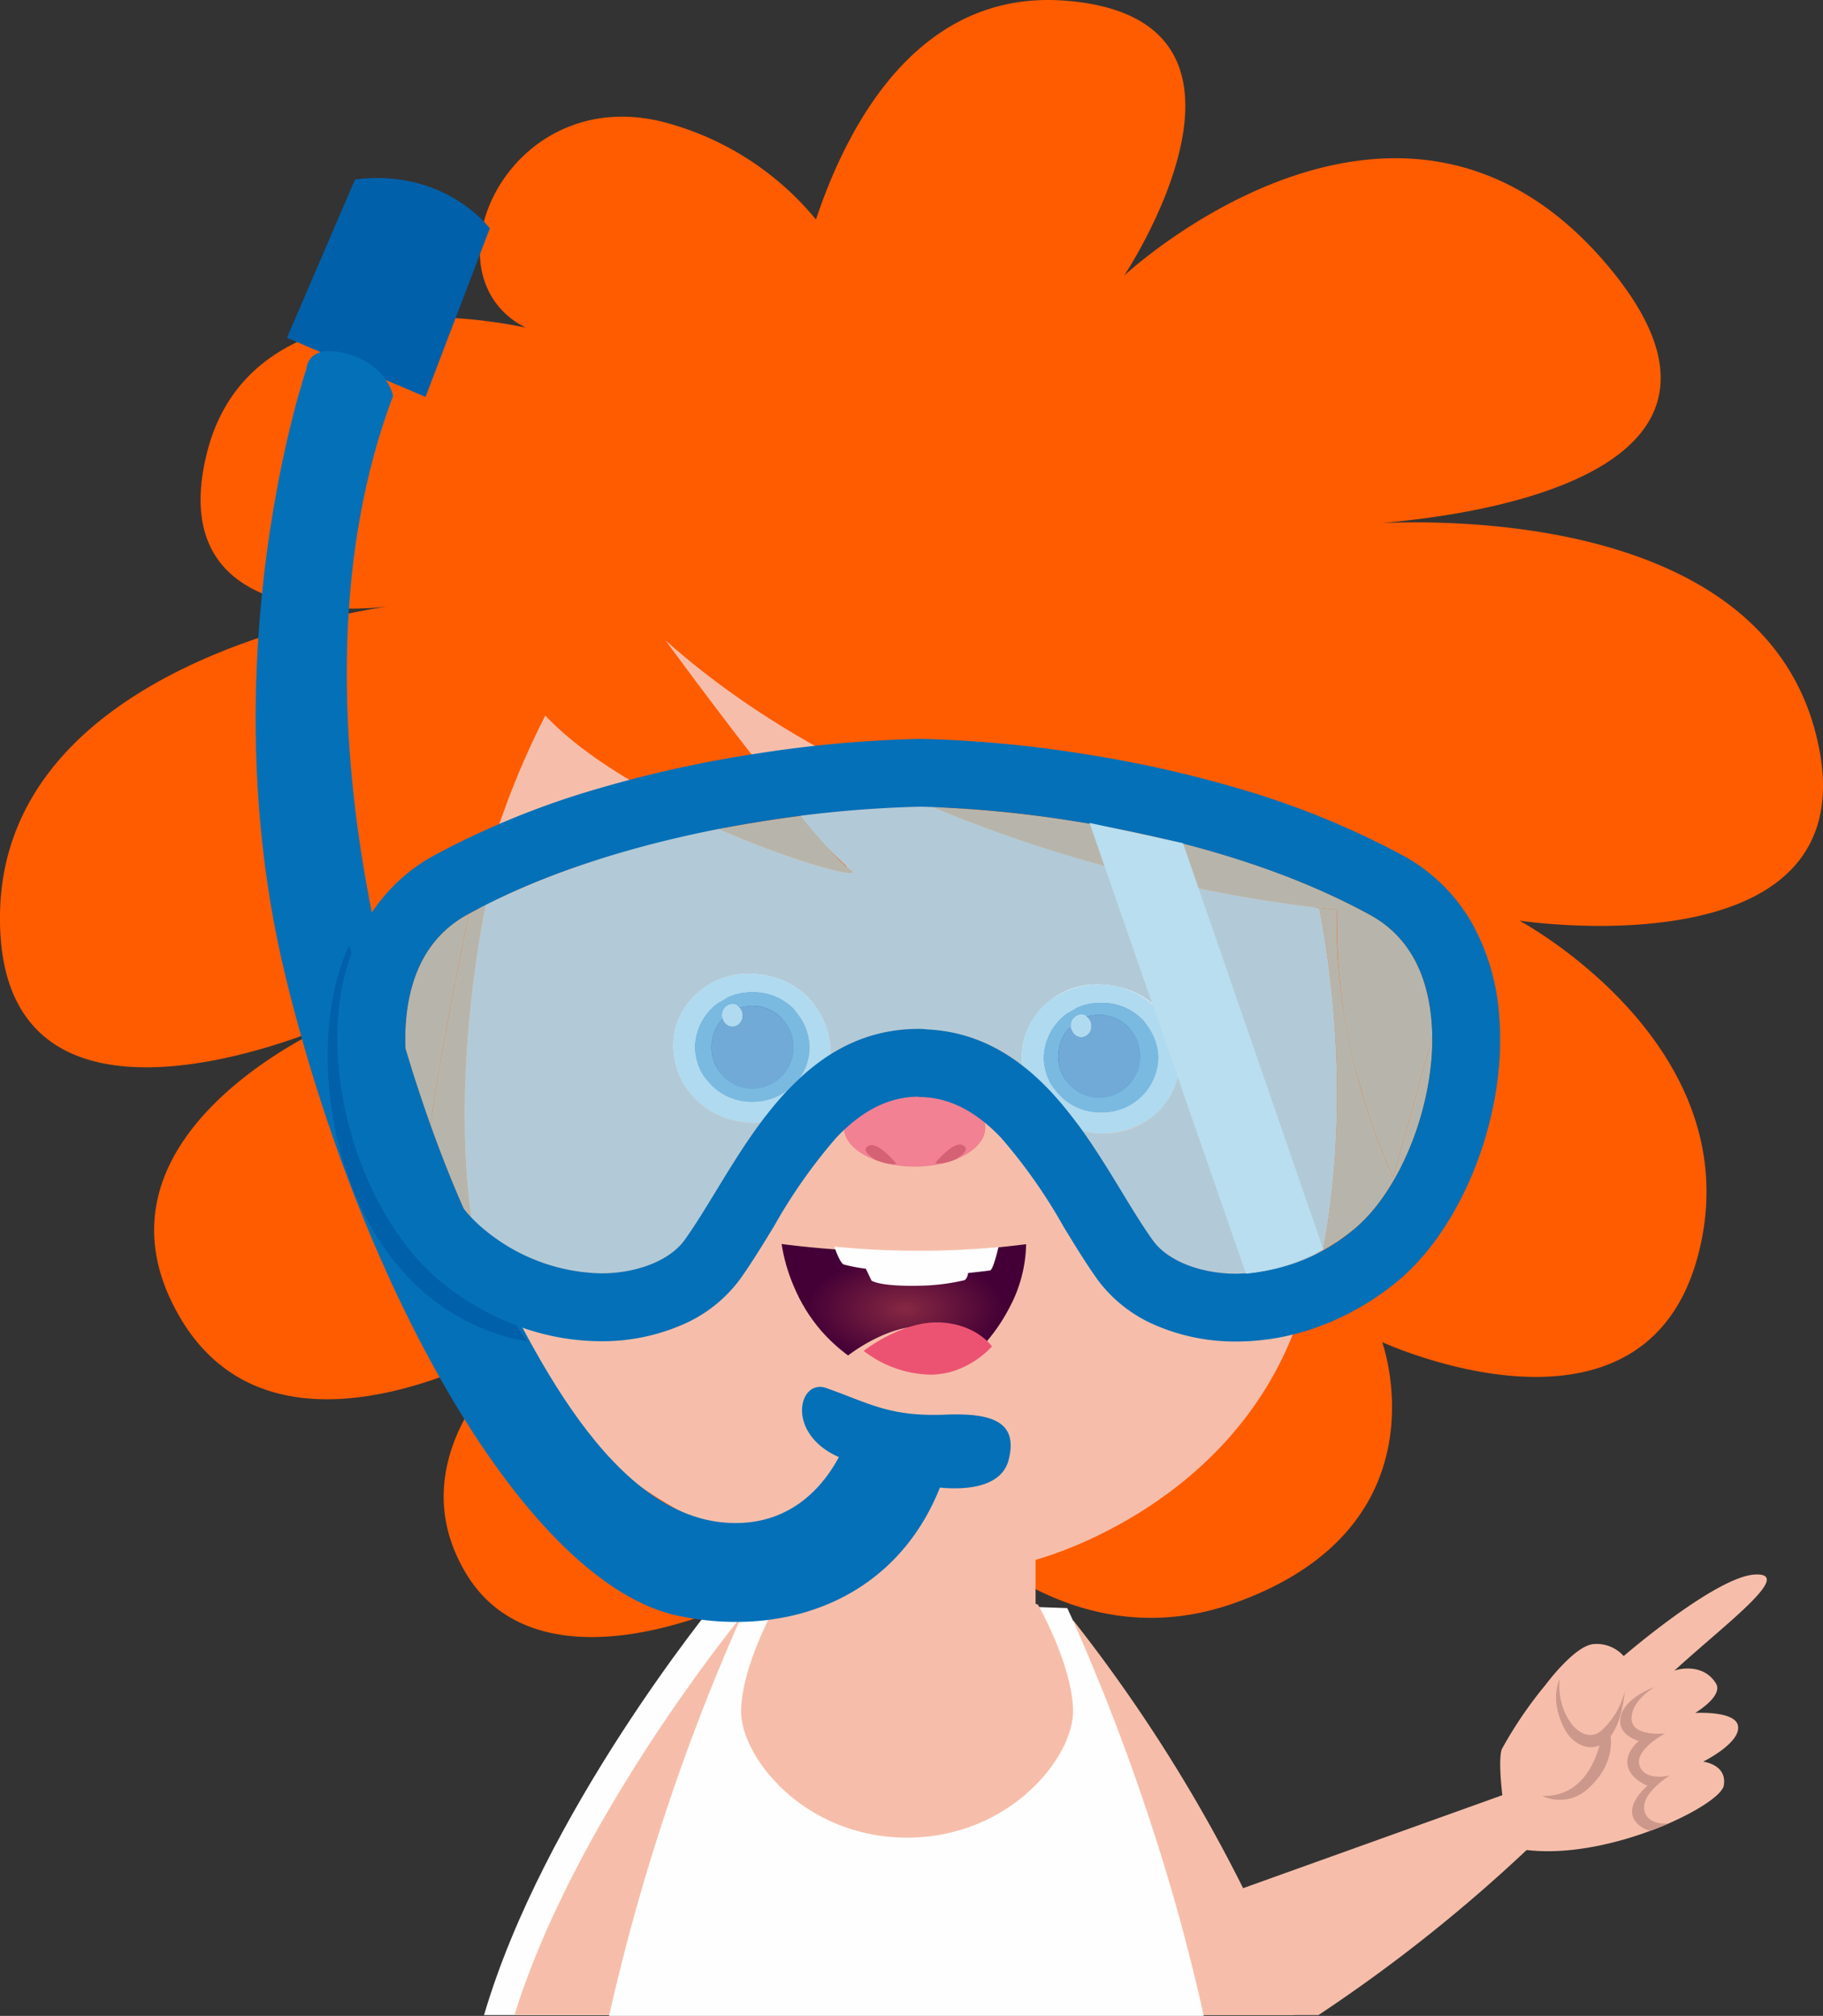
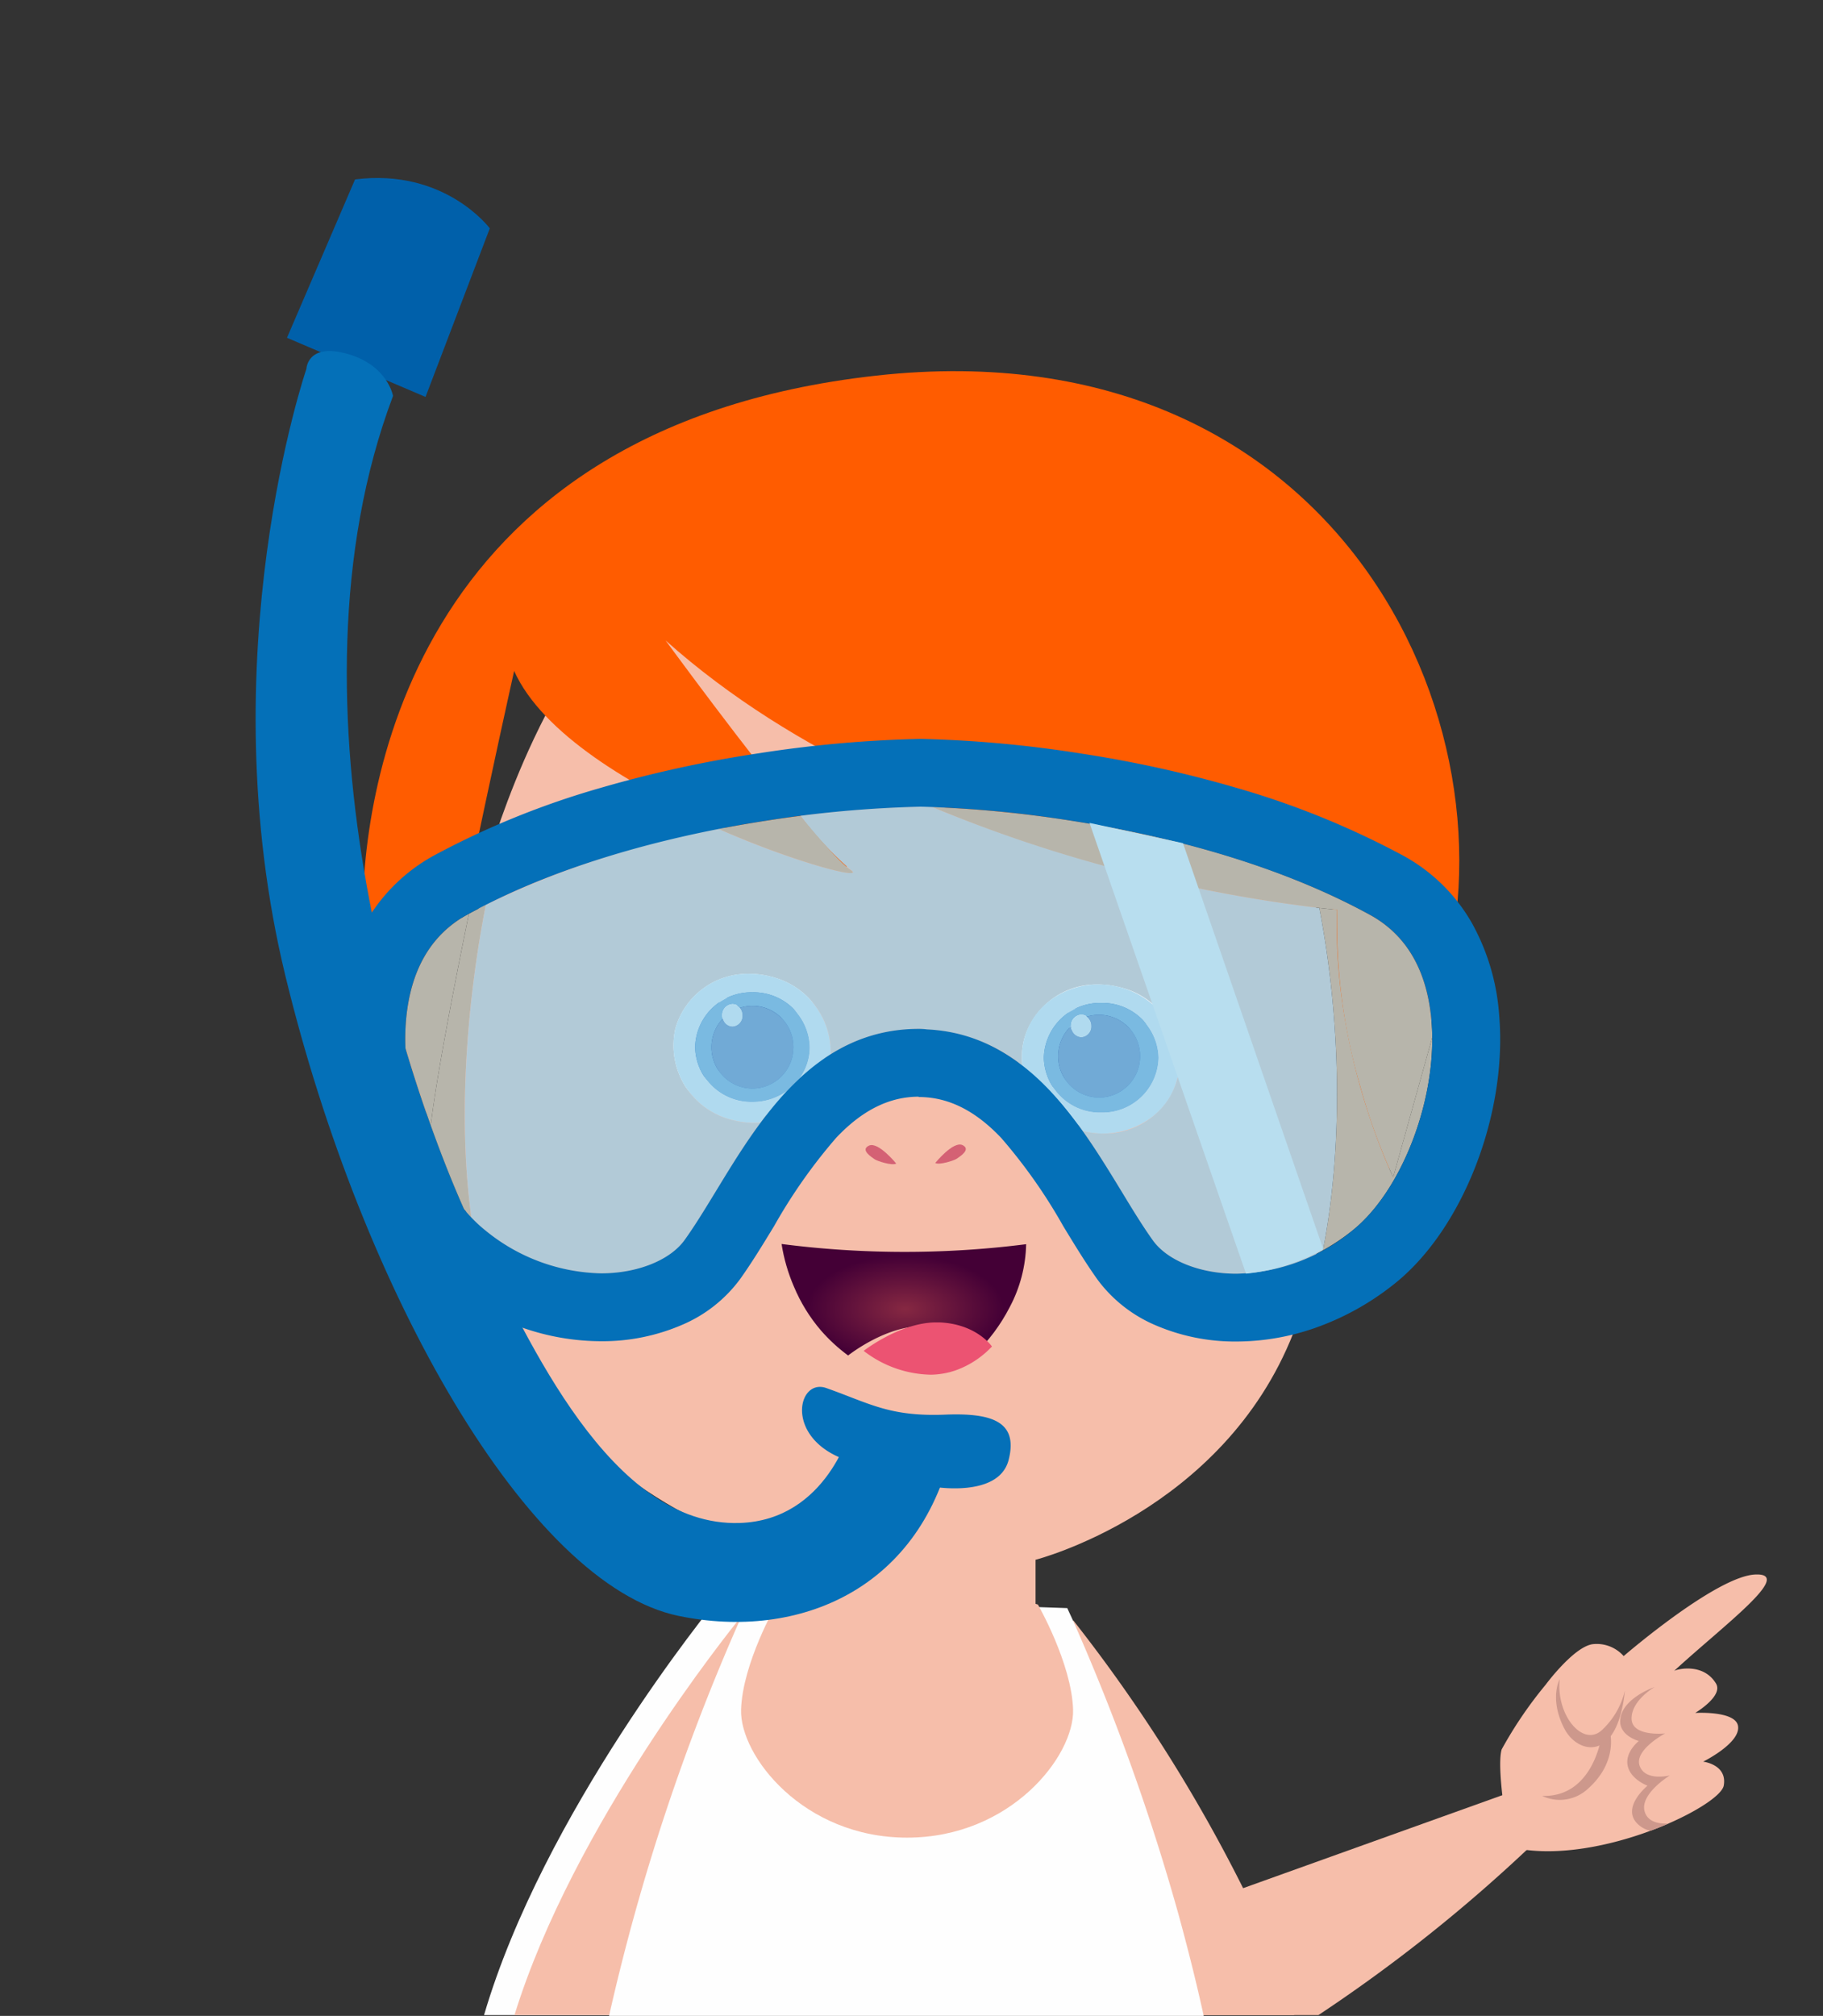
<svg xmlns="http://www.w3.org/2000/svg" width="202.75" height="224.147" viewBox="0 0 202.75 224.147">
  <rect x="0" y="0" width="202.75" height="224.147" fill="#333333" stroke="none" />
  <defs>
    <clipPath id="clip-path">
      <path id="Clip_41" data-name="Clip 41" d="M0,.023a15.563,15.563,0,0,1-1.827,7h0A19.867,19.867,0,0,1-5.764,12.3h0a10.161,10.161,0,0,1-3.722,2.373h0A10.361,10.361,0,0,0-5.764,12.3h0l.368-.373A7.468,7.468,0,0,0-11.32,9.15h0l-.5,0c-3.807.085-7.552,2.913-7.98,3.248h0A18.681,18.681,0,0,1-22.82,9.617h0a18.3,18.3,0,0,1-3.008-4.88h0A19.562,19.562,0,0,1-27.2,0h0A106.986,106.986,0,0,0,0,.023" transform="translate(0.625 -0.173) rotate(-180)" fill="none" />
    </clipPath>
    <radialGradient id="radial-gradient" cx="0.506" cy="0.492" r="0.402" gradientTransform="matrix(-1, 0, 0, 1, 1.011, 0)" gradientUnits="objectBoundingBox">
      <stop offset="0" stop-color="#862842" />
      <stop offset="1" stop-color="#440036" />
    </radialGradient>
  </defs>
  <g id="Group_90" data-name="Group 90" transform="translate(202.75 -0.853) rotate(180)">
    <g id="Group_39" data-name="Group 39">
      <path id="Fill_1" data-name="Fill 1" d="M-74.707,25.6h47.689A174.268,174.268,0,0,0-3.238,6.655C-1.176,4.693,0,3.487,0,3.487L-3.351,0-6.944,1.287-35.4,11.493l-7.25,2.6-8.12,2.923Z" transform="translate(29.097 -199.309) rotate(-180)" fill="#f6beaa" />
      <path id="Fill_3" data-name="Fill 3" d="M-35.283,49.275H-9.489l6.042-26.566L0,7.554-3.061,4.146l-.387-.419L-6.8,0-9.2,2.907c-.789.966-19.494,23.884-26.084,46.368" transform="translate(113.632 -175.637) rotate(-180)" fill="#fefefe" />
-       <path id="Fill_5" data-name="Fill 5" d="M-159.5,67.424c-3.267.4-25.128,2.416-20.229-17.09,5.3-21.063,35.47-13.891,35.47-13.891-11.648-5.828-2.115-27.344,15.354-22.86A32.584,32.584,0,0,1-112,24.409C-108.367,13.534-100.417-1.218-84.2.08c25.454,2.036,6.481,30.561,6.481,30.561s30.537-28.525,53.679-1.22c19.612,23.149-14.315,27.839-25.1,28.734C-38.97,57.74-7.11,58.3-.909,81.175c7.4,27.3-32.854,21.192-32.854,21.192s25.918,13.858,19.9,37.083-35.167,9.779-35.167,9.779,7.4,20.38-16.2,28.935c-16.748,6.08-29.767-5.3-35.915-12.417-15.826,13.834-41.209,23.574-49.8,9.164-8.789-14.752,8.789-27.391,8.789-27.391s-29.14,18.963-40.706-1.263c-11.072-19.369,14.772-31.4,16.965-32.376-2.538,1.106-37.294,15.728-36.851-12.282.433-27.4,38.831-33.564,43.244-34.176" transform="translate(0 -0.853) rotate(-180)" fill="#ff5c00" />
      <path id="Fill_7" data-name="Fill 7" d="M-28.436,2.894l2.61,11.459,4.769,20.939,1.949,8.584H0A96.352,96.352,0,0,0-5.687,29.766,173.656,173.656,0,0,0-24.569,0l-2.239,1.671Z" transform="translate(58.806 -181.035) rotate(-180)" fill="#f6beaa" />
      <path id="Fill_9" data-name="Fill 9" d="M-28.372,44.309H-9.3l6.928-30.391L0,3.5-1.063,2.33-3.158,0l-.016.014c-.016.016-.032.034-.032.05C-4.334,1.446-21.847,23.175-28.372,44.309" transform="translate(117.16 -180.603) rotate(-180)" fill="#f6beaa" />
      <path id="Fill_11" data-name="Fill 11" d="M-66.136,46.141H0c-.87-3.97-1.853-7.827-2.866-11.507A240.518,240.518,0,0,0-14.5,2.266C-14.935,1.318-15.177.8-15.177.8L-18.334.691-29.983.241V0l-3.383.112-2.256-.08V.193l-11.953.37h-.018L-48.2.595l-2.723.08s-.193.4-.516,1.157l-.016.016c-.016.016-.032.032-.032.048A238.749,238.749,0,0,0-66.136,46.141" transform="translate(68.876 -178.859) rotate(-180)" fill="#fefefe" />
      <path id="Fill_13" data-name="Fill 13" d="M-92.479,36.528C-89,26.742-80.138,5.973-61.887,1.68S-25.039.653-12.176,19.19,3.468,73.771-4.354,93.682s-28.679,25.232-28.679,25.232v4.9l.258.077s3.747,6.523,3.913,11.674S-35.8,149.81-47.326,149.81s-18.626-9.093-18.46-14.244,3.912-11.674,3.912-11.674l.332-.1v-6.078s-13.68-1.977-26.938-17.336c-14.081-16.3-7.476-54.069-4-63.85" transform="translate(54.543 -55.371) rotate(-180)" fill="#f6beaa" />
      <path id="Fill_15" data-name="Fill 15" d="M-7.919,88.754c-.754-1.614-6.7-14.792-6.159-29.568,0,0-45.43-3.561-74.2-29.248,0,0,1.365,1.867,3.394,4.581,5,6.682,14.019,18.5,16.622,20.222,3.656,2.427-30.608-7.433-36.856-21.409,0,0-10.25,45.837-10.045,52.5,0,0-6.609-11.542-6.794-24.707S-117.415,6.351-64.9.5,7.87,41.441-2.72,70.629L-7.837,88.921Z" transform="translate(40.45 -42.124) rotate(-180)" fill="#ff5c00" />
      <path id="Fill_17" data-name="Fill 17" d="M-17.306,6.072a8.532,8.532,0,0,0,6.44,10.207A8.559,8.559,0,0,0-.254,10.508,8.535,8.535,0,0,0-6.692.3,8.56,8.56,0,0,0-17.306,6.072" transform="translate(72.067 -109.615) rotate(-180)" fill="#fefefe" />
      <path id="Fill_19" data-name="Fill 19" d="M-12.778,6.1a6.25,6.25,0,0,0,6.39,6.1A6.25,6.25,0,0,0,0,6.1,6.252,6.252,0,0,0-6.388,0a6.252,6.252,0,0,0-6.39,6.1" transform="translate(74.403 -111.673) rotate(-180)" fill="#4990cc" />
      <path id="Fill_21" data-name="Fill 21" d="M-9.122,4.6a4.578,4.578,0,0,0,4.558,4.6A4.583,4.583,0,0,0,0,4.6,4.584,4.584,0,0,0-4.564,0,4.579,4.579,0,0,0-9.122,4.6" transform="translate(76.463 -112.995) rotate(-180)" fill="#2b64ad" />
      <path id="Fill_23" data-name="Fill 23" d="M-2.259,1.255A1.2,1.2,0,0,0-1.131,2.509,1.2,1.2,0,0,0,0,1.255,1.2,1.2,0,0,0-1.131,0,1.2,1.2,0,0,0-2.259,1.255" transform="translate(81.884 -112.987) rotate(-180)" fill="#fefefe" />
      <path id="Fill_25" data-name="Fill 25" d="M-17.3,6.075A8.531,8.531,0,0,0-10.871,16.28,8.562,8.562,0,0,0-.254,10.512,8.537,8.537,0,0,0-6.693.305,8.553,8.553,0,0,0-17.3,6.075" transform="translate(110.894 -108.434) rotate(-180)" fill="#fefefe" />
      <path id="Fill_27" data-name="Fill 27" d="M-12.771,6.1a6.247,6.247,0,0,0,6.385,6.1A6.248,6.248,0,0,0,0,6.1,6.248,6.248,0,0,0-6.386,0a6.248,6.248,0,0,0-6.385,6.1" transform="translate(113.233 -110.493) rotate(-180)" fill="#4990cc" />
      <path id="Fill_29" data-name="Fill 29" d="M-9.125,4.593a4.584,4.584,0,0,0,4.564,4.6A4.582,4.582,0,0,0,0,4.593,4.58,4.58,0,0,0-4.561,0,4.583,4.583,0,0,0-9.125,4.593" transform="translate(115.058 -112.002) rotate(-180)" fill="#2b64ad" />
      <path id="Fill_31" data-name="Fill 31" d="M-2.259,1.25A1.2,1.2,0,0,0-1.128,2.506,1.194,1.194,0,0,0,0,1.25,1.192,1.192,0,0,0-1.128,0,1.2,1.2,0,0,0-2.259,1.25" transform="translate(120.715 -111.812) rotate(-180)" fill="#fefefe" />
-       <path id="Fill_33" data-name="Fill 33" d="M-15.745,4.363c0,2.412,3.525,4.362,7.875,4.362S0,6.776,0,4.363-3.527,0-7.87,0s-7.875,1.956-7.875,4.363" transform="translate(93.156 -121.854) rotate(-180)" fill="#f18193" />
      <path id="Fill_35" data-name="Fill 35" d="M-3.4,2.05S-1.406-.418-.38.062-.721,1.365-1,1.57-2.99,2.325-3.4,2.05" transform="translate(95.33 -128.113) rotate(-180)" fill="#d46174" />
      <path id="Fill_37" data-name="Fill 37" d="M0,2.053S-2-.417-3.027.062s.342,1.3.617,1.508,1.993.757,2.41.484" transform="translate(103.078 -128.174) rotate(-180)" fill="#d46174" />
    </g>
    <g id="Group_42" data-name="Group 42" transform="translate(88 -139)">
      <path id="Clip_41-2" data-name="Clip 41" d="M0,.023a15.563,15.563,0,0,1-1.827,7h0A19.867,19.867,0,0,1-5.764,12.3h0a10.161,10.161,0,0,1-3.722,2.373h0A10.361,10.361,0,0,0-5.764,12.3h0l.368-.373A7.468,7.468,0,0,0-11.32,9.15h0l-.5,0c-3.807.085-7.552,2.913-7.98,3.248h0A18.681,18.681,0,0,1-22.82,9.617h0a18.3,18.3,0,0,1-3.008-4.88h0A19.562,19.562,0,0,1-27.2,0h0A106.986,106.986,0,0,0,0,.023" transform="translate(0.625 -0.173) rotate(-180)" fill="none" />
      <g id="Group_42-2" data-name="Group 42" clip-path="url(#clip-path)">
        <path id="Fill_40" data-name="Fill 40" d="M0,.023a15.563,15.563,0,0,1-1.827,7h0A19.867,19.867,0,0,1-5.764,12.3h0a10.161,10.161,0,0,1-3.722,2.373h0A10.361,10.361,0,0,0-5.764,12.3h0l.368-.373A7.468,7.468,0,0,0-11.32,9.15h0l-.5,0c-3.807.085-7.552,2.913-7.98,3.248h0A18.681,18.681,0,0,1-22.82,9.617h0a18.3,18.3,0,0,1-3.008-4.88h0A19.562,19.562,0,0,1-27.2,0h0A106.986,106.986,0,0,0,0,.023" transform="translate(0.625 -0.173) rotate(-180)" fill="url(#radial-gradient)" />
      </g>
    </g>
    <g id="Group_89" data-name="Group 89" transform="translate(6 -20)">
      <path id="Fill_43" data-name="Fill 43" d="M-6.345,0l.5,0C-1.7.172-.008,2.669,0,2.683l-.364.362A10.231,10.231,0,0,1-4.038,5.331a8.9,8.9,0,0,1-2.727.484,12.546,12.546,0,0,1-7.507-2.651l.045-.032C-13.8,2.81-10.1.082-6.345,0" transform="translate(86.425 -127.891) rotate(-180)" fill="#ec5372" />
      <path id="Fill_45" data-name="Fill 45" d="M-7.148,24.347,0,5.6S-4.986-1.108-14.986.16l-7.57,17.608Z" transform="translate(142.276 -0.643) rotate(-180)" fill="#0060aa" />
      <path id="Fill_47" data-name="Fill 47" d="M-11.36,119.622s-2.624,10.383-12.43,10.689c-14.293.45-23.481-20.273-29.06-31.515-7.418-14.948-22.562-59.08-9.478-93.8,0,0-.57-3.4-5.057-4.676s-4.576,1.665-4.576,1.665-10.958,31.96-2.343,67.468c8.559,35.293,27.066,67.73,43.734,71.189C-17.122,143.427-3.412,137.61,0,121.344c0,0-3.81-4.427-11.36-1.723" transform="translate(90.711 -19.884) rotate(-180)" fill="#0470b8" />
      <path id="Fill_49" data-name="Fill 49" d="M-12.151,38.407h0a23.616,23.616,0,0,0,3.238-2.166C-3.769,32.154.061,22.912,0,14.743l-4.342,15.53-.082-.167C-5.545,27.7-11.1,14.967-10.579.543c-.016,0-.742-.059-1.983-.2,2.473,12.815,2.623,26.687.411,38.061Zm-94.714-3.636v0c-1.953-14.206.474-29.047,1.609-34.768-.665.336-1.3.668-1.886.986-2.336,11.479-3.762,19.4-4.239,23.547,1.214,3.388,2.463,6.527,3.71,9.329.268.322.531.618.8.906Z" transform="translate(37.459 -81.465) rotate(-180)" fill="#b7b5ab" />
      <path id="Fill_51" data-name="Fill 51" d="M-46.289,0c.031,0,.476,0,1.278.034A165.333,165.333,0,0,0-1.968,11.259C.5,24.051.657,37.939-1.558,49.322a20,20,0,0,1-9.633,2.6c-4.029,0-7.676-1.457-9.289-3.71-1.133-1.581-2.287-3.471-3.506-5.471-1.318-2.164-2.725-4.473-4.3-6.689A9.306,9.306,0,0,0-26,36.342a8.369,8.369,0,0,0,8.244-6.074,8.533,8.533,0,0,0-6.433-10.2,9.357,9.357,0,0,0-2.358-.3,8.369,8.369,0,0,0-8.244,6.071,7.765,7.765,0,0,0-.195,2.945,18.385,18.385,0,0,0-10.6-4.017,7.016,7.016,0,0,0-.954-.059,18.068,18.068,0,0,0-9.762,2.822,8.67,8.67,0,0,0-6.675-8.637,9.321,9.321,0,0,0-2.36-.307,8.369,8.369,0,0,0-8.242,6.075,8.527,8.527,0,0,0,6.428,10.2,9.384,9.384,0,0,0,2.361.305c.23,0,.46-.008.687-.026-1.843,2.479-3.451,5.118-4.944,7.57-1.223,2-2.372,3.89-3.506,5.468-1.616,2.261-5.255,3.715-9.285,3.715h-.006a20.95,20.95,0,0,1-12.871-4.776,14.9,14.9,0,0,1-1.553-1.428c-1.661-12.08-.221-25.547,1.608-34.77A101,101,0,0,1-68.77,2.479c7.05,3.1,13.311,4.9,14.661,4.9.348,0,.37-.119,0-.368a39.843,39.843,0,0,1-5.571-5.985A122.1,122.1,0,0,1-46.289,0" transform="translate(48.052 -70.55) rotate(-180)" fill="#b2cad7" />
      <path id="Fill_53" data-name="Fill 53" d="M-4.341,41.154v0L0,25.624c0-.634-.033-1.259-.086-1.859-.484-5.594-2.786-9.555-6.842-11.772C-14.944,7.606-24.785,4.312-36.175,2.2A138.362,138.362,0,0,0-55.6,0a157.671,157.671,0,0,0,26.41,8.349,159.894,159.894,0,0,0,16.634,2.876c1.265.142,1.977.2,1.984.2A64.158,64.158,0,0,0-7.983,31.142a68.342,68.342,0,0,0,3.56,9.847l.081.163ZM-111.38,35.411h0c.481-4.177,1.906-12.1,4.237-23.541l-.042.023c-.037.02-.073.04-.111.059-4.059,2.222-6.36,6.184-6.84,11.776a24.6,24.6,0,0,0-.066,3.055C-113.342,29.672-112.394,32.575-111.38,35.411ZM-64.7,7.349c.161,0,.251-.026.266-.077s-.072-.16-.27-.291c-.947-.629-2.821-2.643-5.57-5.987-3.1.394-6.154.882-9.087,1.451C-72.551,5.439-66.129,7.349-64.7,7.349Z" transform="translate(37.46 -70.583) rotate(-180)" fill="#b7b5ab" />
      <path id="Fill_55" data-name="Fill 55" d="M-8.5,16.579a8.918,8.918,0,0,0,5.2-1.662,7.853,7.853,0,0,0,3.04-4.412,7.938,7.938,0,0,0-1.02-6.294A9.049,9.049,0,0,0-6.687.3,9.47,9.47,0,0,0-9.045,0a8.92,8.92,0,0,0-5.2,1.66,7.865,7.865,0,0,0-3.044,4.411,7.813,7.813,0,0,0-.194,2.946,33.826,33.826,0,0,1,6.7,7.278A9.357,9.357,0,0,0-8.5,16.579ZM-8.716,2.057a6.253,6.253,0,0,1,6.382,6.1,6.253,6.253,0,0,1-6.382,6.1,6.254,6.254,0,0,1-6.384-6.1A6.254,6.254,0,0,1-8.716,2.057Z" transform="translate(65.557 -90.312) rotate(-180)" fill="#b0daef" />
      <path id="Fill_57" data-name="Fill 57" d="M-6.382,12.2A6.253,6.253,0,0,0,0,6.1,6.253,6.253,0,0,0-6.382,0a6.254,6.254,0,0,0-6.383,6.1A6.254,6.254,0,0,0-6.382,12.2ZM-6.617,1.321a4.584,4.584,0,0,1,4.559,4.6,4.583,4.583,0,0,1-4.559,4.6,4.58,4.58,0,0,1-4.555-4.6A4.638,4.638,0,0,1-9.731,2.564,1.2,1.2,0,0,1-8.6,1.313a1.046,1.046,0,0,1,.631.215A4.5,4.5,0,0,1-6.617,1.321Z" transform="translate(67.892 -92.37) rotate(-180)" fill="#7abae1" />
      <path id="Fill_59" data-name="Fill 59" d="M-4.56,0A4.581,4.581,0,0,1,0,4.6a4.581,4.581,0,0,1-4.56,4.6A4.576,4.576,0,0,1-9.113,4.6,4.607,4.607,0,0,1-7.673,1.242v0A1.2,1.2,0,0,0-6.546,2.5a1.2,1.2,0,0,0,1.13-1.255,1.3,1.3,0,0,0-.5-1.04A4.49,4.49,0,0,1-4.56,0" transform="translate(69.949 -93.691) rotate(-180)" fill="#71aad6" />
      <path id="Fill_61" data-name="Fill 61" d="M-1.13,0A1.054,1.054,0,0,1-.5.215,1.3,1.3,0,0,1,0,1.255,1.2,1.2,0,0,1-1.13,2.51,1.2,1.2,0,0,1-2.257,1.255v0A1.2,1.2,0,0,1-1.13,0" transform="translate(75.365 -93.683) rotate(-180)" fill="#b0daef" />
      <path id="Fill_63" data-name="Fill 63" d="M-9.046,0a9.382,9.382,0,0,1,2.36.305A8.671,8.671,0,0,1-.01,8.942a23.455,23.455,0,0,0-3.433,2.653A5.883,5.883,0,0,0-2.338,8.16a6.244,6.244,0,0,0-6.379-6.1,6.245,6.245,0,0,0-6.38,6.1,6.244,6.244,0,0,0,6.38,6.1,6.551,6.551,0,0,0,3.8-1.2,39.522,39.522,0,0,0-2.9,3.493c-.227.016-.457.024-.687.024a9.382,9.382,0,0,1-2.361-.3,8.529,8.529,0,0,1-6.427-10.2A8.367,8.367,0,0,1-9.046,0" transform="translate(104.346 -89.131) rotate(-180)" fill="#b0daef" />
      <path id="Fill_65" data-name="Fill 65" d="M-6.38,12.2a6.533,6.533,0,0,0,3.8-1.2c.471-.5.966-1,1.473-1.469A5.883,5.883,0,0,0,0,6.1,6.252,6.252,0,0,0-6.38,0a6.251,6.251,0,0,0-6.378,6.1A6.252,6.252,0,0,0-6.38,12.2Zm0-10.7A4.58,4.58,0,0,1-1.823,6.1,4.583,4.583,0,0,1-6.38,10.7a4.585,4.585,0,0,1-4.559-4.6A4.59,4.59,0,0,1-9.683,2.938a1.443,1.443,0,0,1-.048-.368A1.2,1.2,0,0,1-8.6,1.318a1.081,1.081,0,0,1,.833.408A4.509,4.509,0,0,1-6.38,1.508Z" transform="translate(106.683 -91.19) rotate(-180)" fill="#7abae1" />
      <path id="Fill_67" data-name="Fill 67" d="M-4.557,0A4.578,4.578,0,0,1,0,4.592a4.58,4.58,0,0,1-4.557,4.6,4.583,4.583,0,0,1-4.56-4.6A4.587,4.587,0,0,1-7.859,1.43a1.151,1.151,0,0,0,1.082.885A1.194,1.194,0,0,0-5.651,1.061,1.331,1.331,0,0,0-5.946.219,4.52,4.52,0,0,1-4.557,0" transform="translate(108.507 -92.698) rotate(-180)" fill="#71aad6" />
      <path id="Fill_69" data-name="Fill 69" d="M-1.127,0A1.077,1.077,0,0,1-.293.408,1.333,1.333,0,0,1,0,1.25,1.2,1.2,0,0,1-1.127,2.507a1.15,1.15,0,0,1-1.08-.887,1.385,1.385,0,0,1-.05-.37A1.2,1.2,0,0,1-1.127,0" transform="translate(114.158 -92.508) rotate(-180)" fill="#b0daef" />
-       <path id="Fill_71" data-name="Fill 71" d="M0,44.09C-8.32,32.161-16.089,14.153-19.783,0-25.757,12.66-21.123,40.219,0,44.09" transform="translate(138.114 -85.929) rotate(-180)" fill="#0060aa" />
      <path id="Fill_73" data-name="Fill 73" d="M-29.343,67.008h0a26.613,26.613,0,0,0,8.8-1.526,30.065,30.065,0,0,0,8.779-4.889C-4.18,54.567.828,41.718-.115,30.7A24.631,24.631,0,0,0-3.134,20.5a19.576,19.576,0,0,0-7.72-7.554,93.823,93.823,0,0,0-18.3-7.45A133.424,133.424,0,0,0-46.473,1.651,133.44,133.44,0,0,0-64.452,0a135.8,135.8,0,0,0-18.2,1.631A134.332,134.332,0,0,0-100.12,5.468a93.092,93.092,0,0,0-18.367,7.448,19.557,19.557,0,0,0-7.714,7.548,24.628,24.628,0,0,0-3.018,10.2c-.944,11.016,4.06,23.867,11.64,29.894a30.1,30.1,0,0,0,8.783,4.891,26.61,26.61,0,0,0,8.8,1.526,22.335,22.335,0,0,0,9.052-1.84A15.586,15.586,0,0,0-84.56,60.1c1.294-1.808,2.515-3.81,3.807-5.929a59.656,59.656,0,0,1,6.9-9.811c2.9-3.072,5.907-4.569,9.179-4.576v.037c3.281,0,6.287,1.494,9.192,4.565a59.5,59.5,0,0,1,6.9,9.816c1.294,2.124,2.515,4.128,3.811,5.939A15.6,15.6,0,0,0-38.4,65.169,22.352,22.352,0,0,0-29.343,67.008ZM-64.44,7.539A128.992,128.992,0,0,1-47.429,9.145c8.9,1.4,21.838,4.343,32.944,10.422,4.056,2.218,6.357,6.178,6.841,11.771.729,8.435-3.229,18.912-8.824,23.356a20.938,20.938,0,0,1-12.873,4.774c-4.029,0-7.675-1.456-9.289-3.71-1.151-1.606-2.347-3.571-3.5-5.471-4.742-7.78-10.643-17.46-21.607-17.984a6.974,6.974,0,0,0-.955-.059c-11.558.022-17.628,9.993-22.505,18l-.093.152c-1.187,1.944-2.308,3.779-3.412,5.316-1.614,2.257-5.259,3.715-9.287,3.715a20.952,20.952,0,0,1-12.877-4.775c-5.592-4.445-9.55-14.922-8.824-23.354.48-5.591,2.781-9.552,6.841-11.773,11.157-6.107,24.207-9.039,33.19-10.423A129.506,129.506,0,0,1-64.44,7.539Z" transform="translate(29.902 -63.01) rotate(-180)" fill="#0470b8" />
      <path id="Fill_75" data-name="Fill 75" d="M-15.606,2.256,0,47.413A22.259,22.259,0,0,1-8.6,50.12L-26.005,0Z" transform="translate(49.574 -72.352) rotate(-180)" fill="#b8deef" />
-       <path id="Fill_77" data-name="Fill 77" d="M0,.05s-.573,2.534-.94,2.6-2.44.289-2.44.289-.072.648-.414.8a23.163,23.163,0,0,1-5.049.612s-4.014.137-5.274-.561l-.641-1.332a17.565,17.565,0,0,1-2.461-.468C-17.665,1.793-18.26,0-18.26,0A95.191,95.191,0,0,0,0,.05" transform="translate(85.7 -119.462) rotate(-180)" fill="#fefefe" />
      <path id="Fill_79" data-name="Fill 79" d="M-8.752,11.079s7.415,1.353,8.522-2.952S-2.136,2.882-7.289,3.085C-13.477,3.329-15.7,1.827-20.506.128-23.694-1-25.17,5.577-18.523,8.042a66.461,66.461,0,0,0,9.771,3.037" transform="translate(84.344 -135.063) rotate(-180)" fill="#0470b8" />
      <path id="Fill_81" data-name="Fill 81" d="M-11.624,27.983c-.428.175-.868.347-1.315.511-.34.127-.689.252-1.043.373-4.592,1.56-10.1,2.529-14.571,1.435,0,0-1.6-8.6-.935-10.853A45.675,45.675,0,0,1-24.6,12.261s3.084-4.179,5.2-4.509a4,4,0,0,1,3.481,1.319s1.976-1.707,4.562-3.641C-8.046,2.955-3.731.108-1.281,0,3.132-.182-4.838,5.683-10.3,10.712c.436-.227,3.271-.868,4.648,1.409.824,1.364-2.154,3.172-2.308,3.27.221-.011,4.458-.225,4.756,1.432.341,1.906-3.873,3.985-3.873,3.985s2.7.313,2.289,2.659c-.172.977-2.641,2.693-6.137,4.218C-11.156,27.785-11.388,27.886-11.624,27.983Z" transform="translate(0.25 -155.923) rotate(-180)" fill="#f6beaa" />
      <path id="Fill_83" data-name="Fill 83" d="M-.143,15.172c-.232.1-.464.2-.7.3l0,0c-.423.174-.863.345-1.31.509a2.83,2.83,0,0,1-1.328-.665c-2.091-1.832.995-4.345.995-4.345s-1.894-.7-2.208-2.23S-3.451,6-3.451,6-5.575,5.45-5.525,3.757C-5.448,1.268-1.695,0-1.695,0s-2.6,1.483-2.562,3.525C-4.225,5.519-.694,5.174-.525,5.158c-.138.076-3.444,1.862-2.839,3.594S-.134,9.861,0,9.829C-.127,9.911-3.483,12-2.768,13.951c.4,1.1,1.616,1.279,2.625,1.221" transform="translate(11.031 -168.436) rotate(-180)" fill="#cd988c" />
      <path id="Fill_85" data-name="Fill 85" d="M0,1.266A8.792,8.792,0,0,1-2.588,5.695C-4.69,7.578-7.673,4-7.254,0c0,0-1.22,2.2.547,5.56C-5.281,8.272-.842,9.413,0,1.266" transform="translate(16.029 -167.555) rotate(-180)" fill="#cd988c" />
      <path id="Fill_87" data-name="Fill 87" d="M-1.085.85s-.922,6.72-6.581,6.529A4.591,4.591,0,0,0-2.6,6.615C.985,3.447-.182,0-.182,0Z" transform="translate(17.576 -173.161) rotate(-180)" fill="#cd988c" />
    </g>
  </g>
</svg>